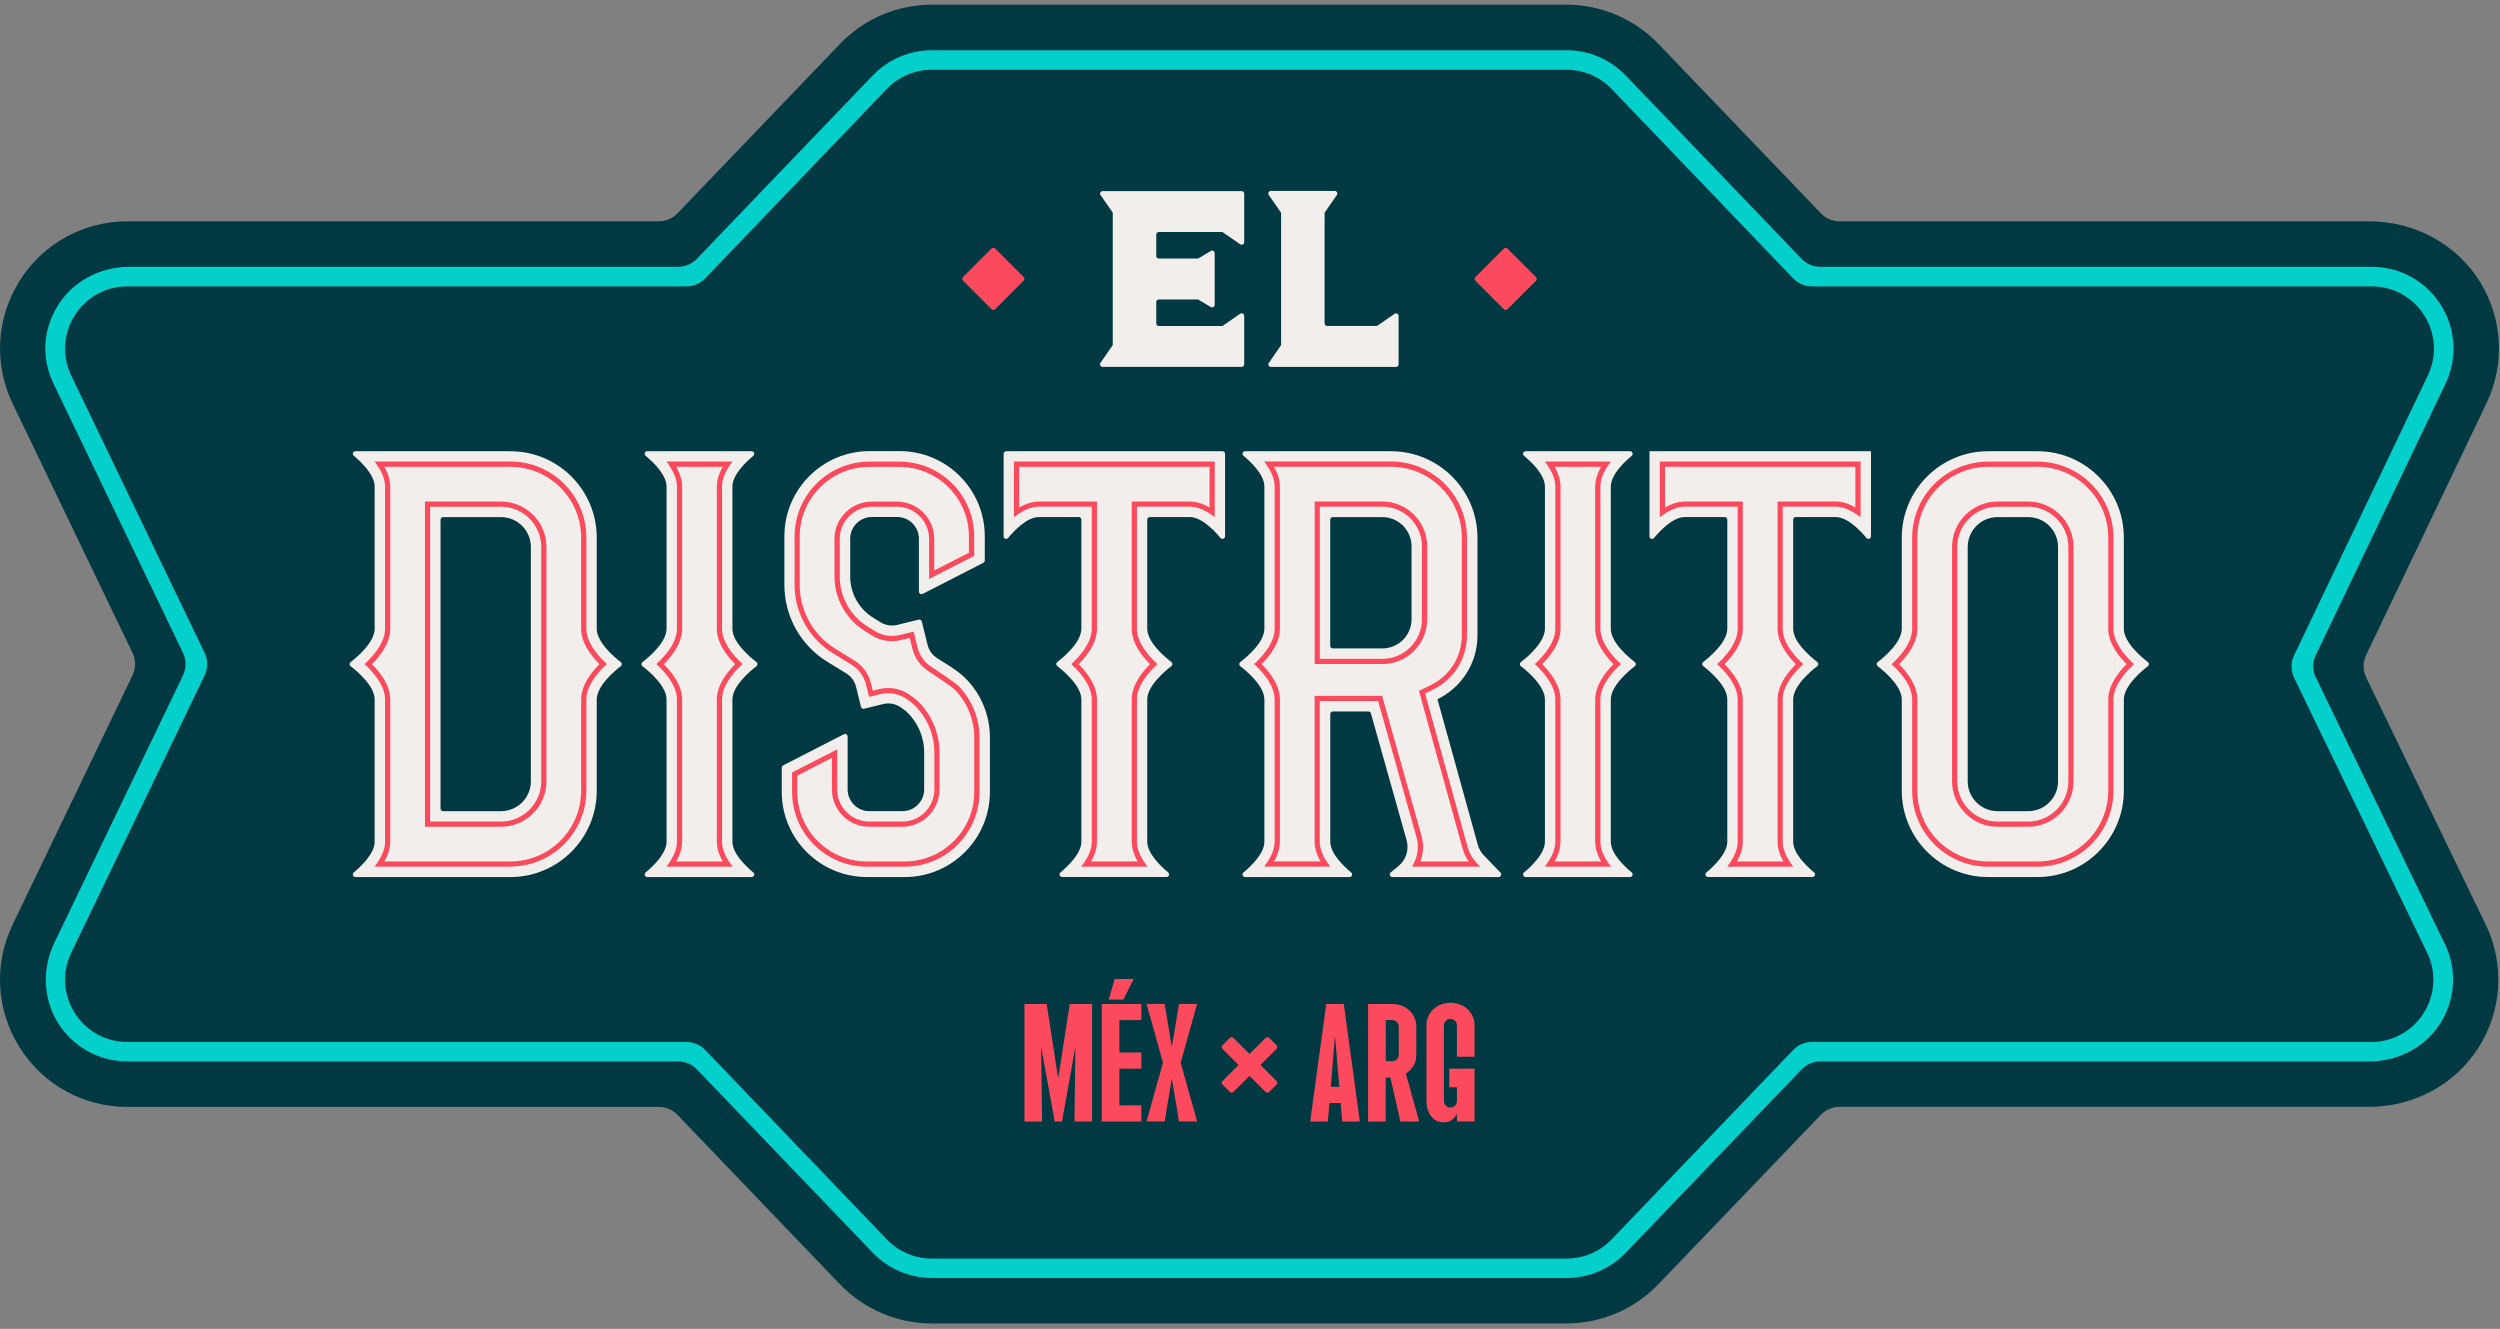
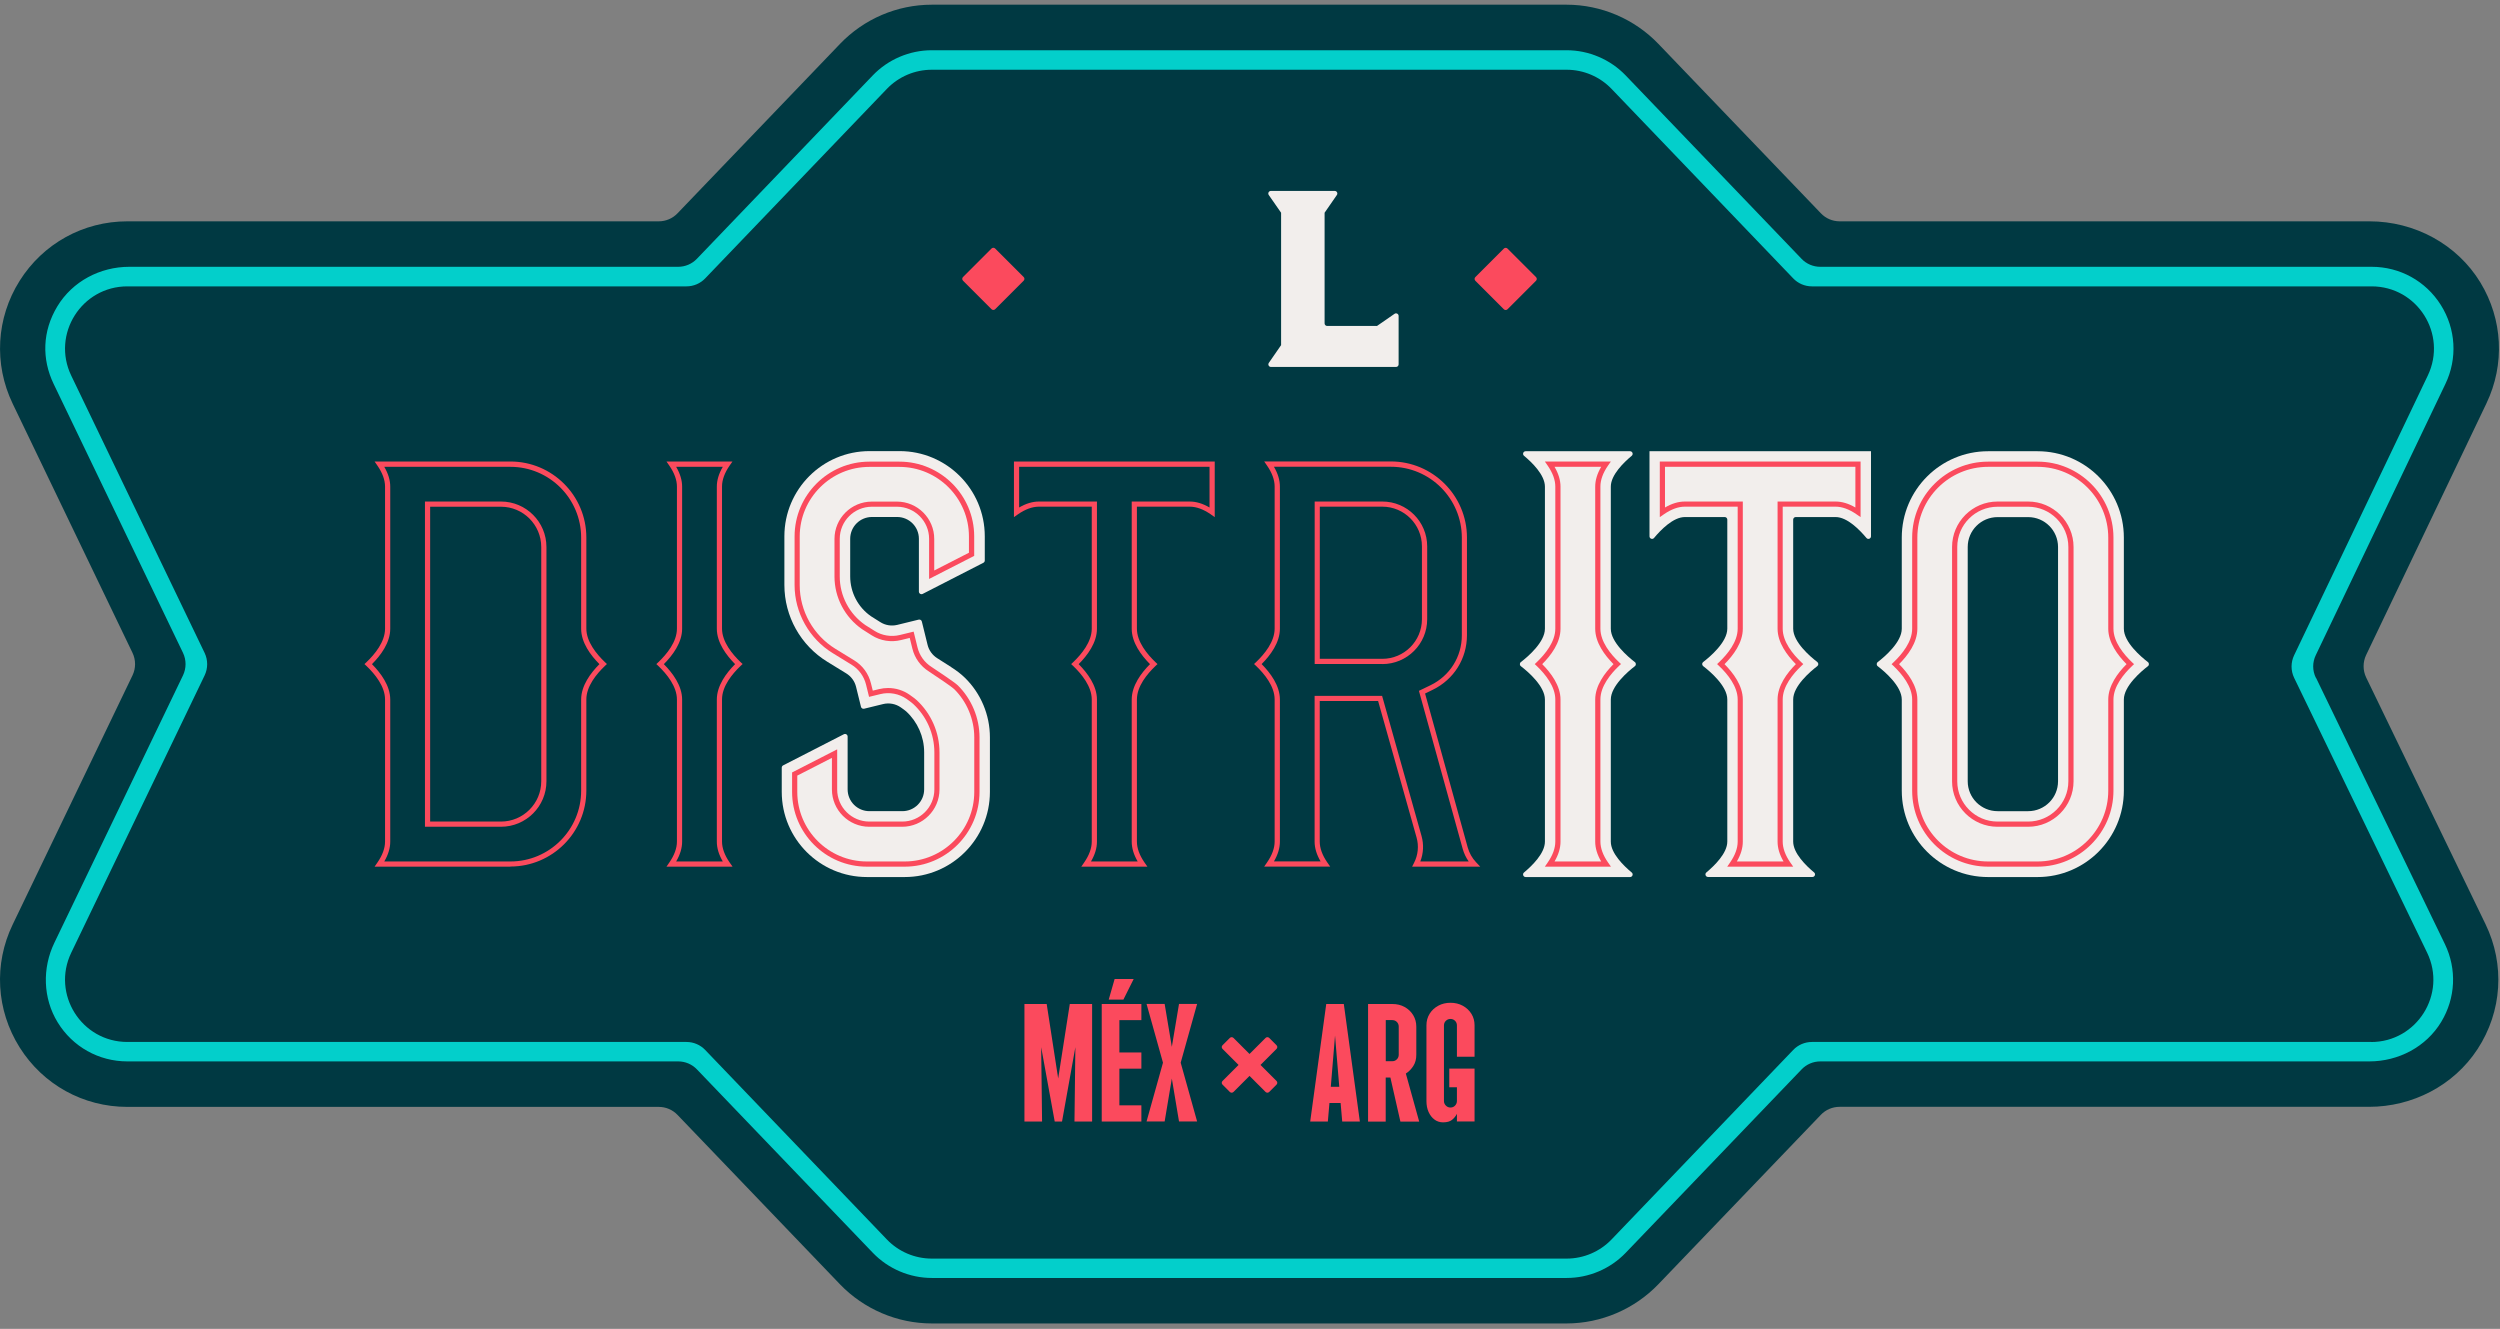
<svg xmlns="http://www.w3.org/2000/svg" width="412" height="219" viewBox="0 0 412 219" fill="none">
  <rect x="0" y="0" width="412" height="219" fill="#808080" stroke="none" />
  <path d="M258.177 218.105H153.561C147.873 218.105 142.365 215.748 138.433 211.657L111.655 183.737C110.851 182.891 109.731 182.416 108.568 182.416H20.982C13.73 182.416 7.091 178.747 3.232 172.605C-0.626 166.463 -1.06 158.894 2.091 152.361L21.838 111.301C22.399 110.127 22.399 108.763 21.838 107.59L2.091 66.53C-1.049 59.996 -0.626 52.427 3.232 46.285C7.091 40.143 13.73 36.475 20.982 36.475H108.568C109.731 36.475 110.851 35.999 111.655 35.153L138.433 7.234C142.386 3.111 147.852 0.774 153.561 0.774H258.177C263.865 0.774 269.373 3.132 273.305 7.234L300.083 35.153C300.886 35.999 302.007 36.475 303.17 36.475H390.481C397.902 36.475 404.911 40.217 408.77 46.56C412.459 52.628 412.84 60.049 409.763 66.477L389.942 107.939C389.381 109.112 389.381 110.476 389.942 111.649L409.615 152.308C412.84 158.957 412.353 166.696 408.294 172.901C404.372 178.906 397.574 182.405 390.407 182.405H303.159C301.996 182.405 300.876 182.881 300.072 183.727L273.295 211.646C269.362 215.748 263.844 218.105 258.167 218.105H258.177Z" fill="#003942" />
-   <path d="M123.874 74.363H106.674C106.272 74.363 106.093 74.86 106.399 75.114C107.7 76.192 109.846 78.264 109.846 80.199V103.615C109.846 105.835 107.013 108.245 105.881 109.112C105.659 109.281 105.659 109.62 105.881 109.789C107.013 110.656 109.846 113.066 109.846 115.286V138.702C109.846 140.637 107.7 142.698 106.399 143.787C106.093 144.041 106.272 144.538 106.674 144.538H123.874C124.276 144.538 124.456 144.041 124.149 143.787C122.849 142.709 120.703 140.637 120.703 138.702V115.286C120.703 113.066 123.536 110.656 124.667 109.789C124.889 109.62 124.889 109.281 124.667 109.112C123.536 108.245 120.703 105.835 120.703 103.615V80.199C120.703 78.264 122.849 76.203 124.149 75.114C124.456 74.86 124.276 74.363 123.874 74.363Z" fill="#F2EEEC" />
  <path d="M268.632 74.363H251.432C251.03 74.363 250.851 74.86 251.157 75.114C252.457 76.192 254.604 78.264 254.604 80.199V103.615C254.604 105.835 251.77 108.245 250.639 109.112C250.417 109.281 250.417 109.62 250.639 109.789C251.77 110.656 254.604 113.066 254.604 115.286V138.702C254.604 140.637 252.457 142.698 251.157 143.787C250.851 144.041 251.03 144.538 251.432 144.538H268.632C269.034 144.538 269.213 144.041 268.907 143.787C267.607 142.709 265.461 140.637 265.461 138.702V115.286C265.461 113.066 268.294 110.656 269.425 109.789C269.647 109.62 269.647 109.281 269.425 109.112C268.294 108.245 265.461 105.835 265.461 103.615V80.199C265.461 78.264 267.607 76.203 268.907 75.114C269.213 74.86 269.034 74.363 268.632 74.363Z" fill="#F2EEEC" />
-   <path d="M165.387 88.381C165.387 88.783 165.884 88.963 166.137 88.656C167.216 87.356 169.288 85.21 171.222 85.21H177.787C178.02 85.21 178.21 85.4 178.21 85.633V103.604C178.21 105.824 175.366 108.235 174.235 109.102C174.013 109.271 174.013 109.598 174.235 109.778C175.366 110.645 178.21 113.055 178.21 115.275V138.691C178.21 140.626 176.064 142.688 174.764 143.776C174.457 144.03 174.637 144.527 175.039 144.527H192.239C192.64 144.527 192.82 144.03 192.513 143.776C191.213 142.698 189.067 140.626 189.067 138.691V115.275C189.067 113.055 191.911 110.645 193.042 109.778C193.264 109.609 193.264 109.281 193.042 109.102C191.911 108.235 189.067 105.824 189.067 103.604V85.633C189.067 85.4 189.257 85.21 189.49 85.21H196.055C197.99 85.21 200.051 87.356 201.14 88.656C201.394 88.963 201.89 88.783 201.89 88.381V74.786C201.89 74.554 201.7 74.363 201.468 74.363H165.82C165.588 74.363 165.397 74.554 165.397 74.786V88.381H165.387Z" fill="#F2EEEC" />
  <path d="M271.836 88.381C271.836 88.783 272.333 88.963 272.586 88.656C273.665 87.356 275.737 85.21 277.671 85.21H284.236C284.469 85.21 284.659 85.4 284.659 85.632V103.604C284.659 105.824 281.816 108.235 280.684 109.101C280.462 109.271 280.462 109.598 280.684 109.778C281.816 110.645 284.659 113.055 284.659 115.275V138.691C284.659 140.626 282.513 142.687 281.213 143.776C280.906 144.03 281.086 144.527 281.488 144.527H298.688C299.09 144.527 299.269 144.03 298.963 143.776C297.662 142.698 295.516 140.626 295.516 138.691V115.275C295.516 113.055 298.36 110.645 299.491 109.778C299.713 109.609 299.713 109.281 299.491 109.101C298.36 108.235 295.516 105.824 295.516 103.604V85.632C295.516 85.4 295.707 85.21 295.939 85.21H302.504C304.439 85.21 306.5 87.356 307.589 88.656C307.843 88.963 308.34 88.783 308.34 88.381V74.353H271.836V88.381Z" fill="#F2EEEC" />
  <path d="M350.011 103.615V88.593C350.011 80.738 343.636 74.363 335.782 74.363H327.641C319.787 74.363 313.412 80.738 313.412 88.593V103.615C313.412 105.835 310.579 108.245 309.448 109.112C309.226 109.281 309.226 109.62 309.448 109.789C310.579 110.656 313.412 113.066 313.412 115.286V130.308C313.412 138.163 319.787 144.538 327.641 144.538H335.782C343.636 144.538 350.011 138.163 350.011 130.308V115.286C350.011 113.066 352.844 110.656 353.975 109.789C354.197 109.62 354.197 109.281 353.975 109.112C352.844 108.245 350.011 105.835 350.011 103.615ZM339.165 128.754C339.165 131.482 336.955 133.681 334.238 133.681H329.206C326.479 133.681 324.28 131.471 324.28 128.754V90.147C324.28 87.419 326.489 85.22 329.206 85.22H334.238C336.966 85.22 339.165 87.43 339.165 90.147V128.754Z" fill="#F2EEEC" />
-   <path d="M98.343 103.615V88.593C98.343 80.738 91.968 74.363 84.114 74.363H58.573C58.171 74.363 57.991 74.86 58.298 75.114C59.598 76.192 61.744 78.264 61.744 80.199V103.615C61.744 105.835 58.911 108.245 57.78 109.112C57.558 109.281 57.558 109.62 57.78 109.789C58.911 110.656 61.744 113.066 61.744 115.286V138.702C61.744 140.637 59.598 142.698 58.298 143.787C57.991 144.041 58.171 144.538 58.573 144.538H84.114C91.968 144.538 98.343 138.163 98.343 130.308V115.286C98.343 113.066 101.176 110.656 102.307 109.789C102.529 109.62 102.529 109.281 102.307 109.112C101.176 108.245 98.343 105.835 98.343 103.615ZM87.486 128.754C87.486 131.482 85.276 133.681 82.56 133.681H73.024C72.791 133.681 72.601 133.49 72.601 133.258V85.643C72.601 85.411 72.791 85.22 73.024 85.22H82.56C85.287 85.22 87.486 87.43 87.486 90.147V128.754Z" fill="#F2EEEC" />
-   <path d="M236.894 115.233C240.795 113.341 243.491 109.345 243.491 104.714V88.624C243.491 80.749 237.105 74.363 229.23 74.363H205.2C204.799 74.363 204.619 74.86 204.926 75.114C206.226 76.192 208.372 78.264 208.372 80.199V103.615C208.372 105.835 205.528 108.245 204.397 109.112C204.175 109.281 204.175 109.609 204.397 109.789C205.528 110.656 208.372 113.066 208.372 115.286V138.702C208.372 140.637 206.226 142.698 204.926 143.787C204.619 144.041 204.799 144.538 205.2 144.538H222.4C222.802 144.538 222.982 144.041 222.675 143.787C221.375 142.709 219.229 140.637 219.229 138.702V117.675C219.229 117.443 219.419 117.252 219.652 117.252H225.508C225.699 117.252 225.868 117.379 225.921 117.559L231.809 138.469C232.243 140.023 231.725 141.694 230.477 142.719L229.187 143.776C228.881 144.03 229.06 144.538 229.462 144.538H246.969C247.349 144.538 247.54 144.083 247.275 143.808L244.527 140.954C244.062 140.468 243.723 139.876 243.544 139.22L236.894 115.223V115.233ZM232.623 102.04C232.623 104.704 230.467 106.86 227.803 106.86H219.641C219.409 106.86 219.218 106.67 219.218 106.438V85.643C219.218 85.411 219.409 85.22 219.641 85.22H227.803C230.467 85.22 232.623 87.377 232.623 90.041V102.05V102.04Z" fill="#F2EEEC" />
  <path d="M156.741 109.926L154.447 108.467C153.654 107.96 153.083 107.177 152.861 106.257L151.92 102.431C151.868 102.198 151.635 102.061 151.402 102.113L147.871 102.98C146.909 103.213 145.895 103.054 145.059 102.515L143.548 101.564C141.391 100.073 140.112 97.61 140.112 94.988V88.793C140.112 86.806 141.719 85.199 143.706 85.199H147.84C149.827 85.199 151.434 86.806 151.434 88.793V97.494C151.434 97.811 151.772 98.022 152.058 97.874L162.059 92.747C162.207 92.673 162.291 92.525 162.291 92.366V88.381C162.291 80.632 156.001 74.342 148.252 74.342H143.304C135.556 74.342 129.266 80.632 129.266 88.381V96.405C129.266 101.574 131.951 106.374 136.359 109.07L139.457 110.972C140.271 111.469 140.862 112.273 141.084 113.214L141.888 116.48C141.941 116.713 142.173 116.85 142.406 116.797L145.514 116.036C146.529 115.782 147.607 115.983 148.463 116.586C148.833 116.85 149.182 117.093 149.341 117.241C151.202 118.954 152.301 121.396 152.301 123.975V130.086C152.301 132.073 150.694 133.68 148.707 133.68H143.283C141.296 133.68 139.689 132.073 139.689 130.086V121.385C139.689 121.068 139.351 120.857 139.065 121.005L129.065 126.132C128.917 126.206 128.832 126.354 128.832 126.513V130.498C128.832 138.247 135.122 144.537 142.871 144.537H149.098C156.847 144.537 163.137 138.247 163.137 130.498V121.512C163.137 117.812 161.646 114.292 159.056 111.734C158.358 111.046 157.576 110.465 156.741 109.936V109.926Z" fill="#F2EEEC" />
  <path d="M381.643 111.68C381.072 110.507 381.072 109.143 381.643 107.969L403.008 63.262C405.017 59.065 404.732 54.202 402.247 50.259C399.763 46.316 395.503 43.969 390.851 43.969H299.978C298.815 43.969 297.694 43.493 296.891 42.648L267.904 12.423C265.377 9.791 261.825 8.279 258.178 8.279H153.561C149.903 8.279 146.362 9.791 143.835 12.423L114.848 42.648C114.044 43.493 112.924 43.969 111.761 43.969H21.3C16.5 43.969 11.944 46.369 9.459 50.471C6.975 54.572 6.859 59.16 8.846 63.283L30.159 107.589C30.719 108.762 30.719 110.126 30.159 111.3L8.963 155.362C6.943 159.548 7.07 164.517 9.502 168.481C11.965 172.509 16.278 174.919 20.993 174.919H111.771C112.934 174.919 114.055 175.395 114.858 176.241L143.846 206.465C146.372 209.097 149.924 210.609 153.572 210.609H258.188C261.846 210.609 265.387 209.097 267.914 206.465L296.901 176.241C297.705 175.395 298.825 174.919 299.988 174.919H390.46C395.27 174.919 399.837 172.52 402.321 168.397C404.689 164.475 404.911 159.707 402.913 155.573L381.664 111.67L381.643 111.68ZM390.756 171.716H298.603C297.44 171.716 296.32 172.192 295.516 173.038L265.588 204.256C263.654 206.275 260.979 207.417 258.178 207.417H153.561C150.76 207.417 148.085 206.275 146.15 204.256L116.222 173.038C115.419 172.192 114.298 171.716 113.135 171.716H20.993C13.424 171.716 8.466 163.819 11.743 157.001L33.721 111.31C34.282 110.137 34.282 108.773 33.721 107.599L11.743 61.909C8.466 55.09 13.434 47.193 20.993 47.193H113.135C114.298 47.193 115.419 46.718 116.222 45.872L146.15 14.654C148.085 12.635 150.76 11.493 153.561 11.493H258.178C260.979 11.493 263.654 12.635 265.588 14.654L295.516 45.872C296.32 46.718 297.44 47.193 298.603 47.193H390.841C398.399 47.193 403.357 55.069 400.101 61.888L378.07 107.991C377.51 109.164 377.51 110.528 378.07 111.701L399.985 156.99C403.283 163.809 398.315 171.727 390.745 171.727L390.756 171.716Z" fill="#03CFCB" />
-   <path d="M181.365 32.131L183.384 35.049V56.869L181.365 59.787C181.164 60.072 181.365 60.463 181.714 60.463H204.623C204.855 60.463 205.045 60.273 205.045 60.04V52.059C205.045 51.71 204.654 51.509 204.369 51.71L201.451 53.729H190.975C190.742 53.729 190.552 53.539 190.552 53.306V49.775C190.552 49.543 190.742 49.352 190.975 49.352H197.444L199.538 50.6C199.823 50.769 200.182 50.568 200.182 50.23V41.73C200.182 41.403 199.823 41.191 199.538 41.36L197.444 42.608H190.975C190.742 42.608 190.552 42.417 190.552 42.185V38.654C190.552 38.422 190.742 38.231 190.975 38.231H201.451L204.369 40.25C204.654 40.451 205.045 40.25 205.045 39.901V31.92C205.045 31.687 204.855 31.497 204.623 31.497H181.714C181.365 31.497 181.164 31.888 181.365 32.174V32.131Z" fill="#F2EEEC" />
  <path d="M226.887 53.718H218.716C218.483 53.718 218.293 53.528 218.293 53.295V35.059L220.312 32.141C220.513 31.856 220.312 31.465 219.963 31.465H209.444C209.095 31.465 208.895 31.856 209.095 32.141L211.125 35.059V56.879L209.106 59.797C208.905 60.082 209.106 60.473 209.455 60.473H230.07C230.302 60.473 230.492 60.283 230.492 60.05V52.069C230.492 51.72 230.101 51.519 229.816 51.72L226.898 53.739L226.887 53.718Z" fill="#F2EEEC" />
  <path d="M120.713 142.826H109.834L110.3 142.149C111.135 140.944 111.558 139.781 111.558 138.692V115.276C111.558 113.12 109.887 111.079 108.492 109.747L108.164 109.441L108.492 109.134C109.887 107.802 111.558 105.772 111.558 103.605V80.189C111.558 79.1 111.135 77.937 110.3 76.732L109.834 76.056H120.713L120.247 76.722C119.412 77.927 118.989 79.09 118.989 80.179V103.595C118.989 105.751 120.66 107.792 122.055 109.124L122.383 109.43L122.055 109.737C120.66 111.069 118.989 113.099 118.989 115.266V138.682C118.989 139.771 119.412 140.934 120.247 142.139L120.713 142.805V142.826ZM111.431 141.97H119.116C118.461 140.849 118.133 139.76 118.133 138.703V115.287C118.133 112.993 119.698 110.9 121.146 109.451C119.708 108.003 118.133 105.91 118.133 103.616V80.2C118.133 79.143 118.461 78.054 119.116 76.933H111.431C112.086 78.054 112.414 79.143 112.414 80.2V103.616C112.414 105.91 110.849 108.003 109.401 109.451C110.839 110.9 112.414 112.993 112.414 115.287V138.703C112.414 139.76 112.086 140.849 111.431 141.97Z" fill="#FB4A5D" />
  <path d="M265.47 142.826H254.592L255.057 142.149C255.893 140.944 256.315 139.781 256.315 138.692V115.276C256.315 113.12 254.645 111.079 253.25 109.747L252.922 109.441L253.25 109.134C254.645 107.802 256.315 105.772 256.315 103.605V80.189C256.315 79.1 255.893 77.937 255.057 76.732L254.592 76.056H265.47L265.005 76.722C264.17 77.927 263.747 79.09 263.747 80.179V103.595C263.747 105.751 265.407 107.792 266.813 109.124L267.141 109.43L266.813 109.737C265.418 111.069 263.747 113.099 263.747 115.266V138.682C263.747 139.771 264.17 140.934 265.005 142.139L265.47 142.805V142.826ZM256.188 141.97H263.874C263.219 140.849 262.891 139.76 262.891 138.703V115.287C262.891 112.993 264.456 110.9 265.904 109.451C264.466 108.003 262.891 105.91 262.891 103.616V80.2C262.891 79.143 263.219 78.054 263.874 76.933H256.188C256.844 78.054 257.172 79.143 257.172 80.2V103.616C257.172 105.91 255.607 108.003 254.159 109.451C255.597 110.9 257.172 112.993 257.172 115.287V138.703C257.172 139.76 256.844 140.849 256.188 141.97Z" fill="#FB4A5D" />
  <path d="M189.076 142.826H178.198L178.663 142.149C179.498 140.944 179.921 139.781 179.921 138.693V115.276C179.921 113.12 178.251 111.08 176.855 109.748L176.528 109.441L176.855 109.134C178.251 107.802 179.921 105.773 179.921 103.605V83.498H171.221C170.132 83.498 168.969 83.921 167.764 84.756L167.098 85.221V76.066H200.187V85.221L199.521 84.756C198.316 83.921 197.153 83.498 196.064 83.498H187.363V103.605C187.363 105.762 189.034 107.802 190.429 109.134L190.757 109.441L190.429 109.748C189.034 111.08 187.363 113.109 187.363 115.276V138.693C187.363 139.781 187.786 140.944 188.621 142.149L189.087 142.815L189.076 142.826ZM179.805 141.97H187.49C186.835 140.849 186.507 139.76 186.507 138.703V115.287C186.507 112.993 188.072 110.9 189.52 109.452C188.082 108.003 186.507 105.91 186.507 103.616V82.653H196.064C197.121 82.653 198.21 82.98 199.33 83.636V76.933H167.954V83.636C169.075 82.98 170.163 82.653 171.221 82.653H180.777V103.616C180.777 105.91 179.213 108.003 177.764 109.452C179.202 110.9 180.777 112.993 180.777 115.287V138.703C180.777 139.76 180.45 140.849 179.794 141.97H179.805Z" fill="#FB4A5D" />
  <path d="M295.524 142.826H284.646L285.111 142.149C285.946 140.944 286.369 139.781 286.369 138.693V115.276C286.369 113.12 284.699 111.08 283.303 109.748L282.976 109.441L283.303 109.134C284.699 107.802 286.369 105.773 286.369 103.605V83.498H277.669C276.58 83.498 275.417 83.921 274.212 84.756L273.535 85.221V76.066H306.624V85.221L305.948 84.756C304.743 83.921 303.58 83.498 302.491 83.498H293.79V103.605C293.79 105.762 295.45 107.802 296.856 109.134L297.184 109.441L296.856 109.748C295.461 111.08 293.79 113.109 293.79 115.276V138.693C293.79 139.781 294.213 140.944 295.048 142.149L295.514 142.815L295.524 142.826ZM286.242 141.97H293.928C293.272 140.849 292.945 139.76 292.945 138.703V115.287C292.945 112.993 294.509 110.9 295.957 109.452C294.52 108.003 292.945 105.91 292.945 103.616V82.653H302.501C303.559 82.653 304.647 82.98 305.768 83.636V76.933H274.391V83.636C275.512 82.98 276.601 82.653 277.658 82.653H287.215V103.616C287.215 105.91 285.65 108.003 284.202 109.452C285.64 110.9 287.215 112.993 287.215 115.287V138.703C287.215 139.76 286.887 140.849 286.232 141.97H286.242Z" fill="#FB4A5D" />
  <path d="M335.781 142.826H327.641C320.737 142.826 315.124 137.213 315.124 130.309V115.287C315.124 113.131 313.454 111.09 312.058 109.758L311.73 109.452L312.058 109.145C313.454 107.813 315.124 105.783 315.124 103.616V88.594C315.124 81.691 320.737 76.077 327.641 76.077H335.781C342.684 76.077 348.298 81.691 348.298 88.594V103.616C348.298 105.773 349.968 107.813 351.363 109.145L351.691 109.452L351.363 109.758C349.968 111.09 348.298 113.12 348.298 115.287V130.309C348.298 137.213 342.684 142.826 335.781 142.826ZM312.967 109.452C314.405 110.9 315.98 112.993 315.98 115.287V130.309C315.98 136.737 321.213 141.97 327.641 141.97H335.781C342.208 141.97 347.441 136.737 347.441 130.309V115.287C347.441 112.993 349.006 110.9 350.454 109.452C349.017 108.003 347.441 105.91 347.441 103.616V88.594C347.441 82.166 342.208 76.933 335.781 76.933H327.641C321.213 76.933 315.98 82.166 315.98 88.594V103.616C315.98 105.91 314.416 108.003 312.967 109.452ZM334.227 136.251H329.195C325.061 136.251 321.699 132.889 321.699 128.755V90.148C321.699 86.014 325.061 82.653 329.195 82.653H334.227C338.36 82.653 341.722 86.014 341.722 90.148V128.755C341.722 132.889 338.36 136.251 334.227 136.251ZM329.195 83.509C325.537 83.509 322.556 86.49 322.556 90.148V128.755C322.556 132.413 325.537 135.394 329.195 135.394H334.227C337.885 135.394 340.866 132.413 340.866 128.755V90.148C340.866 86.49 337.885 83.509 334.227 83.509H329.195Z" fill="#FB4A5D" />
  <path d="M84.113 142.826H61.733L62.198 142.149C63.033 140.944 63.456 139.781 63.456 138.692V115.276C63.456 113.12 61.786 111.079 60.39 109.747L60.062 109.441L60.39 109.134C61.786 107.802 63.456 105.772 63.456 103.605V80.189C63.456 79.1 63.033 77.937 62.198 76.732L61.733 76.056H84.113C91.016 76.056 96.63 81.669 96.63 88.572V103.595C96.63 105.751 98.3 107.792 99.695 109.124L100.023 109.43L99.695 109.737C98.3 111.069 96.63 113.099 96.63 115.266V130.288C96.63 137.191 91.016 142.805 84.113 142.805V142.826ZM63.329 141.97H84.113C90.54 141.97 95.773 136.737 95.773 130.309V115.287C95.773 112.993 97.338 110.9 98.786 109.451C97.349 108.003 95.773 105.91 95.773 103.616V88.594C95.773 82.166 90.54 76.933 84.113 76.933H63.329C63.985 78.054 64.312 79.143 64.312 80.2V103.616C64.312 105.91 62.748 108.003 61.299 109.451C62.737 110.9 64.312 112.993 64.312 115.287V138.703C64.312 139.76 63.985 140.849 63.329 141.97ZM82.559 136.25H70.032V82.652H82.559C86.692 82.652 90.054 86.014 90.054 90.148V128.755C90.054 132.889 86.692 136.25 82.559 136.25ZM70.888 135.394H82.559C86.217 135.394 89.198 132.413 89.198 128.755V90.148C89.198 86.49 86.217 83.509 82.559 83.509H70.888V135.405V135.394Z" fill="#FB4A5D" />
  <path d="M243.933 142.826H232.716L233.033 142.202C233.699 140.902 233.848 139.411 233.446 138.005L227.113 115.53H217.493V138.692C217.493 139.781 217.916 140.944 218.751 142.149L219.216 142.815H208.338L208.803 142.139C209.639 140.933 210.061 139.771 210.061 138.682V115.266C210.061 113.109 208.391 111.069 206.996 109.737L206.668 109.43L206.996 109.123C208.391 107.791 210.061 105.762 210.061 103.595V80.178C210.061 79.09 209.639 77.927 208.803 76.722L208.338 76.045H229.207C236.12 76.045 241.755 81.669 241.755 88.593V104.683C241.755 108.542 239.598 111.978 236.131 113.669L234.852 114.293L241.882 139.665C242.136 140.563 242.601 141.409 243.246 142.086L243.922 142.805L243.933 142.826ZM234.08 141.969H242.041C241.596 141.346 241.269 140.648 241.057 139.908L233.837 113.849L235.761 112.919C238.933 111.375 240.909 108.235 240.909 104.705V88.615C240.909 82.166 235.666 76.922 229.217 76.922H209.945C210.601 78.043 210.928 79.132 210.928 80.189V103.605C210.928 105.899 209.364 107.992 207.915 109.441C209.353 110.889 210.928 112.982 210.928 115.276V138.692C210.928 139.749 210.601 140.838 209.945 141.959H217.631C216.975 140.838 216.647 139.749 216.647 138.692V114.674H227.769L234.27 137.772C234.662 139.168 234.588 140.627 234.07 141.959L234.08 141.969ZM227.811 109.43H216.658V82.652H227.811C231.881 82.652 235.201 85.961 235.201 90.042V102.051C235.201 106.121 231.892 109.441 227.811 109.441V109.43ZM217.504 108.574H227.801C231.406 108.574 234.334 105.645 234.334 102.04V90.031C234.334 86.426 231.406 83.498 227.801 83.498H217.504V108.574Z" fill="#FB4A5D" />
  <path d="M149.088 142.826H142.862C136.064 142.826 130.535 137.297 130.535 130.5V127.297L137.967 123.491V130.098C137.967 133.026 140.346 135.394 143.263 135.394H148.687C151.615 135.394 153.983 133.016 153.983 130.098V123.988C153.983 120.954 152.704 118.046 150.473 115.996C150.336 115.869 150.093 115.668 149.416 115.192C148.158 114.315 146.562 114.019 145.082 114.389L143.221 114.843L142.724 112.824C142.386 111.45 141.53 110.276 140.324 109.536L137.227 107.633C133.358 105.265 130.947 100.963 130.947 96.427V88.404C130.947 81.606 136.476 76.077 143.274 76.077H148.221C155.019 76.077 160.548 81.606 160.548 88.404V91.607L153.116 95.413V88.805C153.116 85.877 150.737 83.509 147.82 83.509H143.686C140.758 83.509 138.39 85.888 138.39 88.805V95C138.39 98.182 139.954 101.164 142.566 102.982L142.629 103.024L144.141 103.976C145.357 104.747 146.879 104.99 148.274 104.652L150.568 104.092L151.203 106.682C151.53 108.035 152.366 109.187 153.539 109.927C153.92 110.181 157.324 112.422 157.852 112.951C160.125 115.203 161.425 118.321 161.425 121.514V130.5C161.425 137.297 155.896 142.826 149.099 142.826H149.088ZM131.392 127.825V130.5C131.392 136.822 136.54 141.97 142.862 141.97H149.088C155.41 141.97 160.559 136.822 160.559 130.5V121.514C160.559 118.543 159.353 115.647 157.239 113.553C156.88 113.205 154.543 111.619 153.063 110.646C151.7 109.779 150.737 108.447 150.357 106.883L149.923 105.128L148.465 105.487C146.837 105.889 145.082 105.604 143.665 104.705L142.069 103.69C139.225 101.713 137.523 98.468 137.523 95.011V88.816C137.523 85.422 140.282 82.663 143.676 82.663H147.809C151.203 82.663 153.962 85.422 153.962 88.816V94.017L159.681 91.089V88.414C159.681 82.092 154.533 76.944 148.211 76.944H143.263C136.942 76.944 131.793 82.092 131.793 88.414V96.438C131.793 100.688 134.045 104.694 137.66 106.915L140.758 108.817C142.164 109.674 143.147 111.027 143.538 112.634L143.834 113.818L144.87 113.564C145.357 113.448 145.853 113.384 146.35 113.384C147.629 113.384 148.856 113.765 149.902 114.494C150.621 114.991 150.896 115.224 151.044 115.361C153.454 117.571 154.829 120.721 154.829 123.988V130.098C154.829 133.492 152.07 136.251 148.676 136.251H143.253C139.859 136.251 137.1 133.492 137.1 130.098V124.897L131.381 127.825H131.392Z" fill="#FB4A5D" />
  <path d="M247.837 40.966L243.135 45.668C242.97 45.833 242.97 46.101 243.135 46.266L247.837 50.968C248.002 51.133 248.27 51.133 248.435 50.968L253.137 46.266C253.302 46.101 253.302 45.833 253.137 45.668L248.435 40.966C248.27 40.801 248.002 40.801 247.837 40.966Z" fill="#FB4A5D" />
  <path d="M163.403 40.955L158.701 45.657C158.536 45.822 158.536 46.09 158.701 46.255L163.403 50.957C163.568 51.122 163.836 51.122 164.001 50.957L168.703 46.255C168.868 46.09 168.868 45.822 168.703 45.657L164.001 40.955C163.836 40.79 163.568 40.79 163.403 40.955Z" fill="#FB4A5D" />
  <path d="M168.816 165.459H172.495L174.388 177.733L176.301 165.459H179.98V184.826H177.073L177.221 172.574L175.022 184.826H173.817L171.586 172.574L171.734 184.826H168.827V165.459H168.816Z" fill="#FB4A5D" />
  <path d="M181.566 165.459H188.1V168.123H184.474V173.451H188.1V176.115H184.474V182.162H188.1V184.826H181.566V165.459ZM183.681 161.336H186.831L185.14 164.729H182.719L183.691 161.336H183.681Z" fill="#FB4A5D" />
  <path d="M191.659 175.132L188.953 165.448H191.934L193.118 172.521L194.302 165.448H197.284L194.577 175.132L197.284 184.815H194.302L193.118 177.743L191.934 184.815H188.953L191.659 175.132Z" fill="#FB4A5D" />
-   <path d="M218.554 165.459H221.461L224.104 184.826H221.197L220.933 181.771H219.093L218.829 184.826H215.922L218.565 165.459H218.554ZM220.711 179.107L220.013 170.66L219.315 179.107H220.721H220.711Z" fill="#FB4A5D" />
+   <path d="M218.554 165.459H221.461L224.104 184.826H221.197L220.933 181.771H219.093L218.829 184.826H215.922L218.565 165.459H218.554ZM220.711 179.107L220.013 170.66L219.315 179.107H220.721H220.711" fill="#FB4A5D" />
  <path d="M225.468 165.459H229.443C230.204 165.459 230.88 165.618 231.472 165.945C232.064 166.273 232.54 166.717 232.889 167.288C233.238 167.859 233.407 168.493 233.407 169.191V173.842C233.407 174.54 233.248 175.143 232.921 175.661C232.593 176.179 232.191 176.601 231.684 176.919L233.883 184.837H230.785L229.136 177.574H228.364V184.837H225.457V165.47L225.468 165.459ZM230.204 174.582C230.405 174.371 230.51 174.117 230.51 173.832V169.18C230.51 168.874 230.405 168.62 230.204 168.419C230.003 168.218 229.749 168.112 229.443 168.112H228.375V174.889H229.443C229.749 174.889 230.003 174.783 230.204 174.572V174.582Z" fill="#FB4A5D" />
  <path d="M236.431 184.519C236.008 184.223 235.681 183.8 235.438 183.272C235.194 182.743 235.078 182.13 235.078 181.453V168.968C235.078 168.271 235.247 167.647 235.596 167.076C235.945 166.516 236.421 166.072 237.023 165.744C237.626 165.416 238.302 165.258 239.042 165.258C239.782 165.258 240.459 165.416 241.062 165.744C241.664 166.072 242.14 166.516 242.489 167.076C242.838 167.636 243.007 168.271 243.007 168.968V174.149H240.1V168.99C240.1 168.683 239.994 168.429 239.793 168.228C239.592 168.028 239.338 167.922 239.032 167.922C238.725 167.922 238.493 168.028 238.281 168.228C238.07 168.429 237.964 168.683 237.964 168.99V181.453C237.964 181.739 238.07 181.993 238.281 182.204C238.493 182.416 238.736 182.521 239.032 182.521C239.338 182.521 239.592 182.416 239.793 182.204C239.994 181.993 240.1 181.739 240.1 181.453V179.181H238.842V176.104H243.007V184.815H240.1V183.557C239.909 183.948 239.634 184.276 239.296 184.551C238.958 184.826 238.461 184.963 237.816 184.963C237.298 184.963 236.833 184.815 236.41 184.519H236.431Z" fill="#FB4A5D" />
  <path d="M207.729 175.501L210.372 172.858C210.541 172.689 210.541 172.425 210.372 172.256L209.167 171.051C208.998 170.882 208.733 170.882 208.564 171.051L205.921 173.694L203.278 171.051C203.109 170.882 202.845 170.882 202.676 171.051L201.471 172.256C201.301 172.425 201.301 172.689 201.471 172.858L204.114 175.501L201.471 178.144C201.301 178.313 201.301 178.578 201.471 178.747L202.676 179.952C202.845 180.121 203.109 180.121 203.278 179.952L205.921 177.309L208.564 179.952C208.733 180.121 208.998 180.121 209.167 179.952L210.372 178.747C210.541 178.578 210.541 178.313 210.372 178.144L207.729 175.501Z" fill="#FB4A5D" />
</svg>